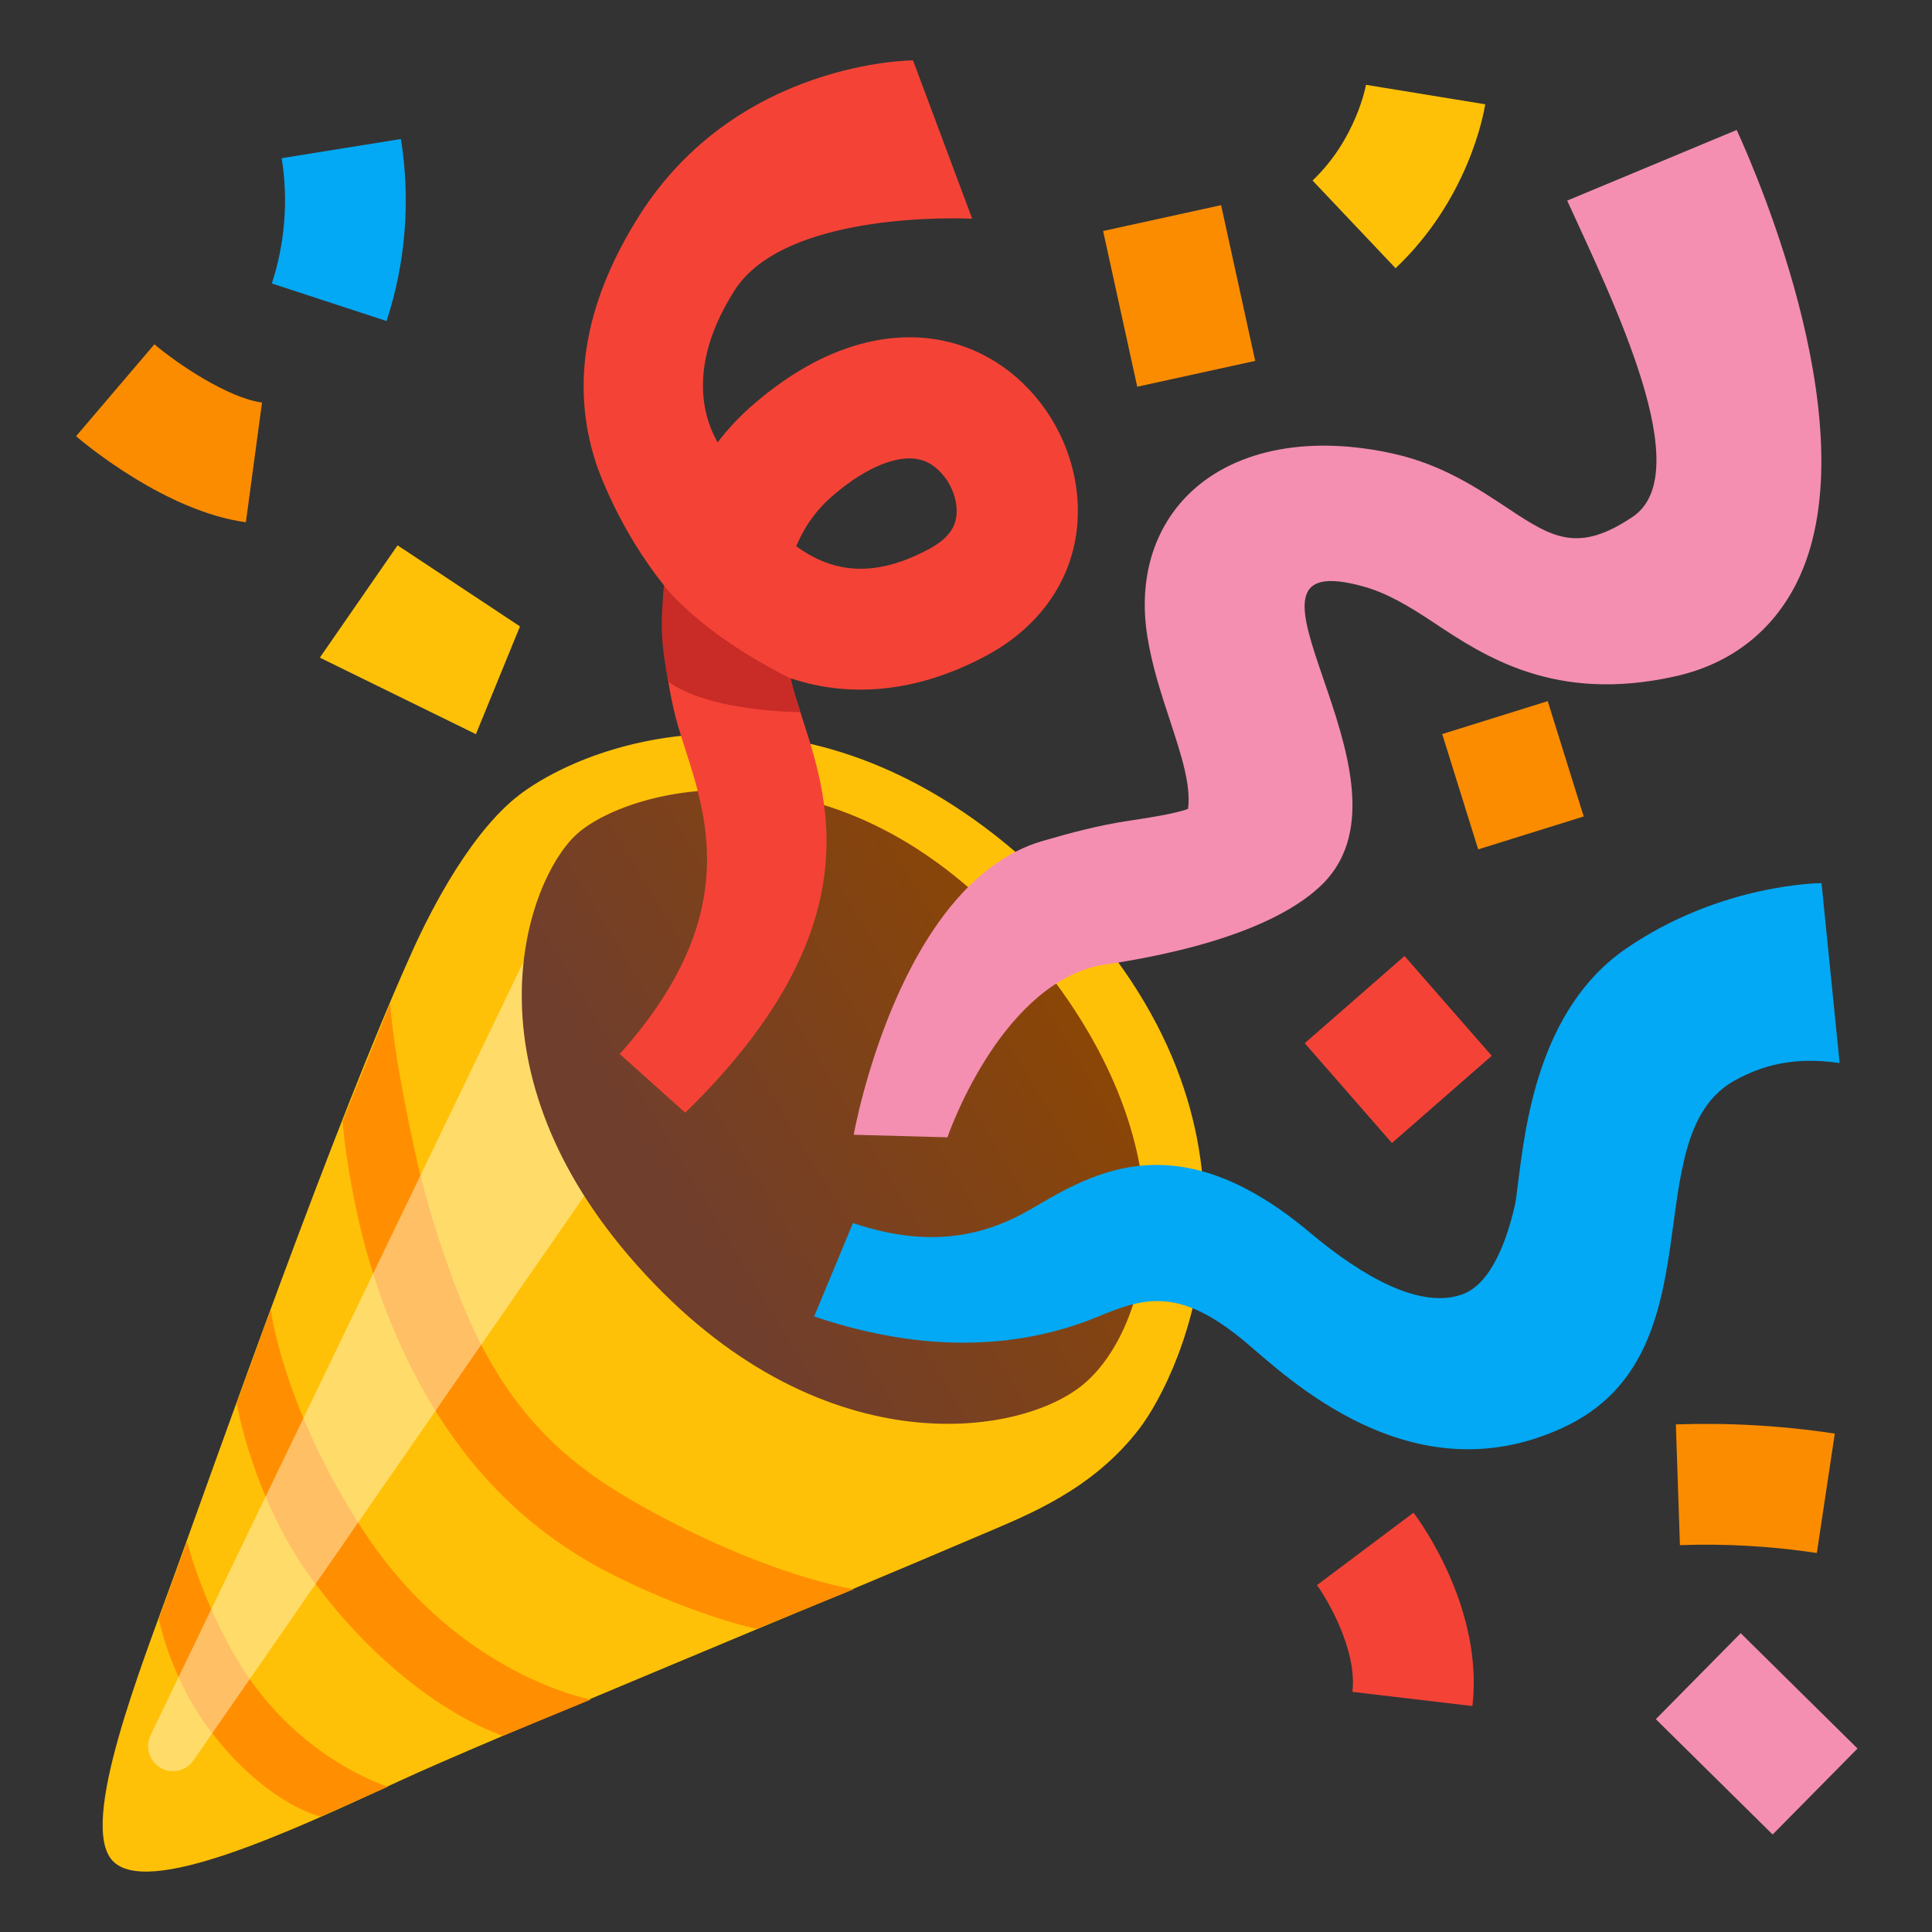
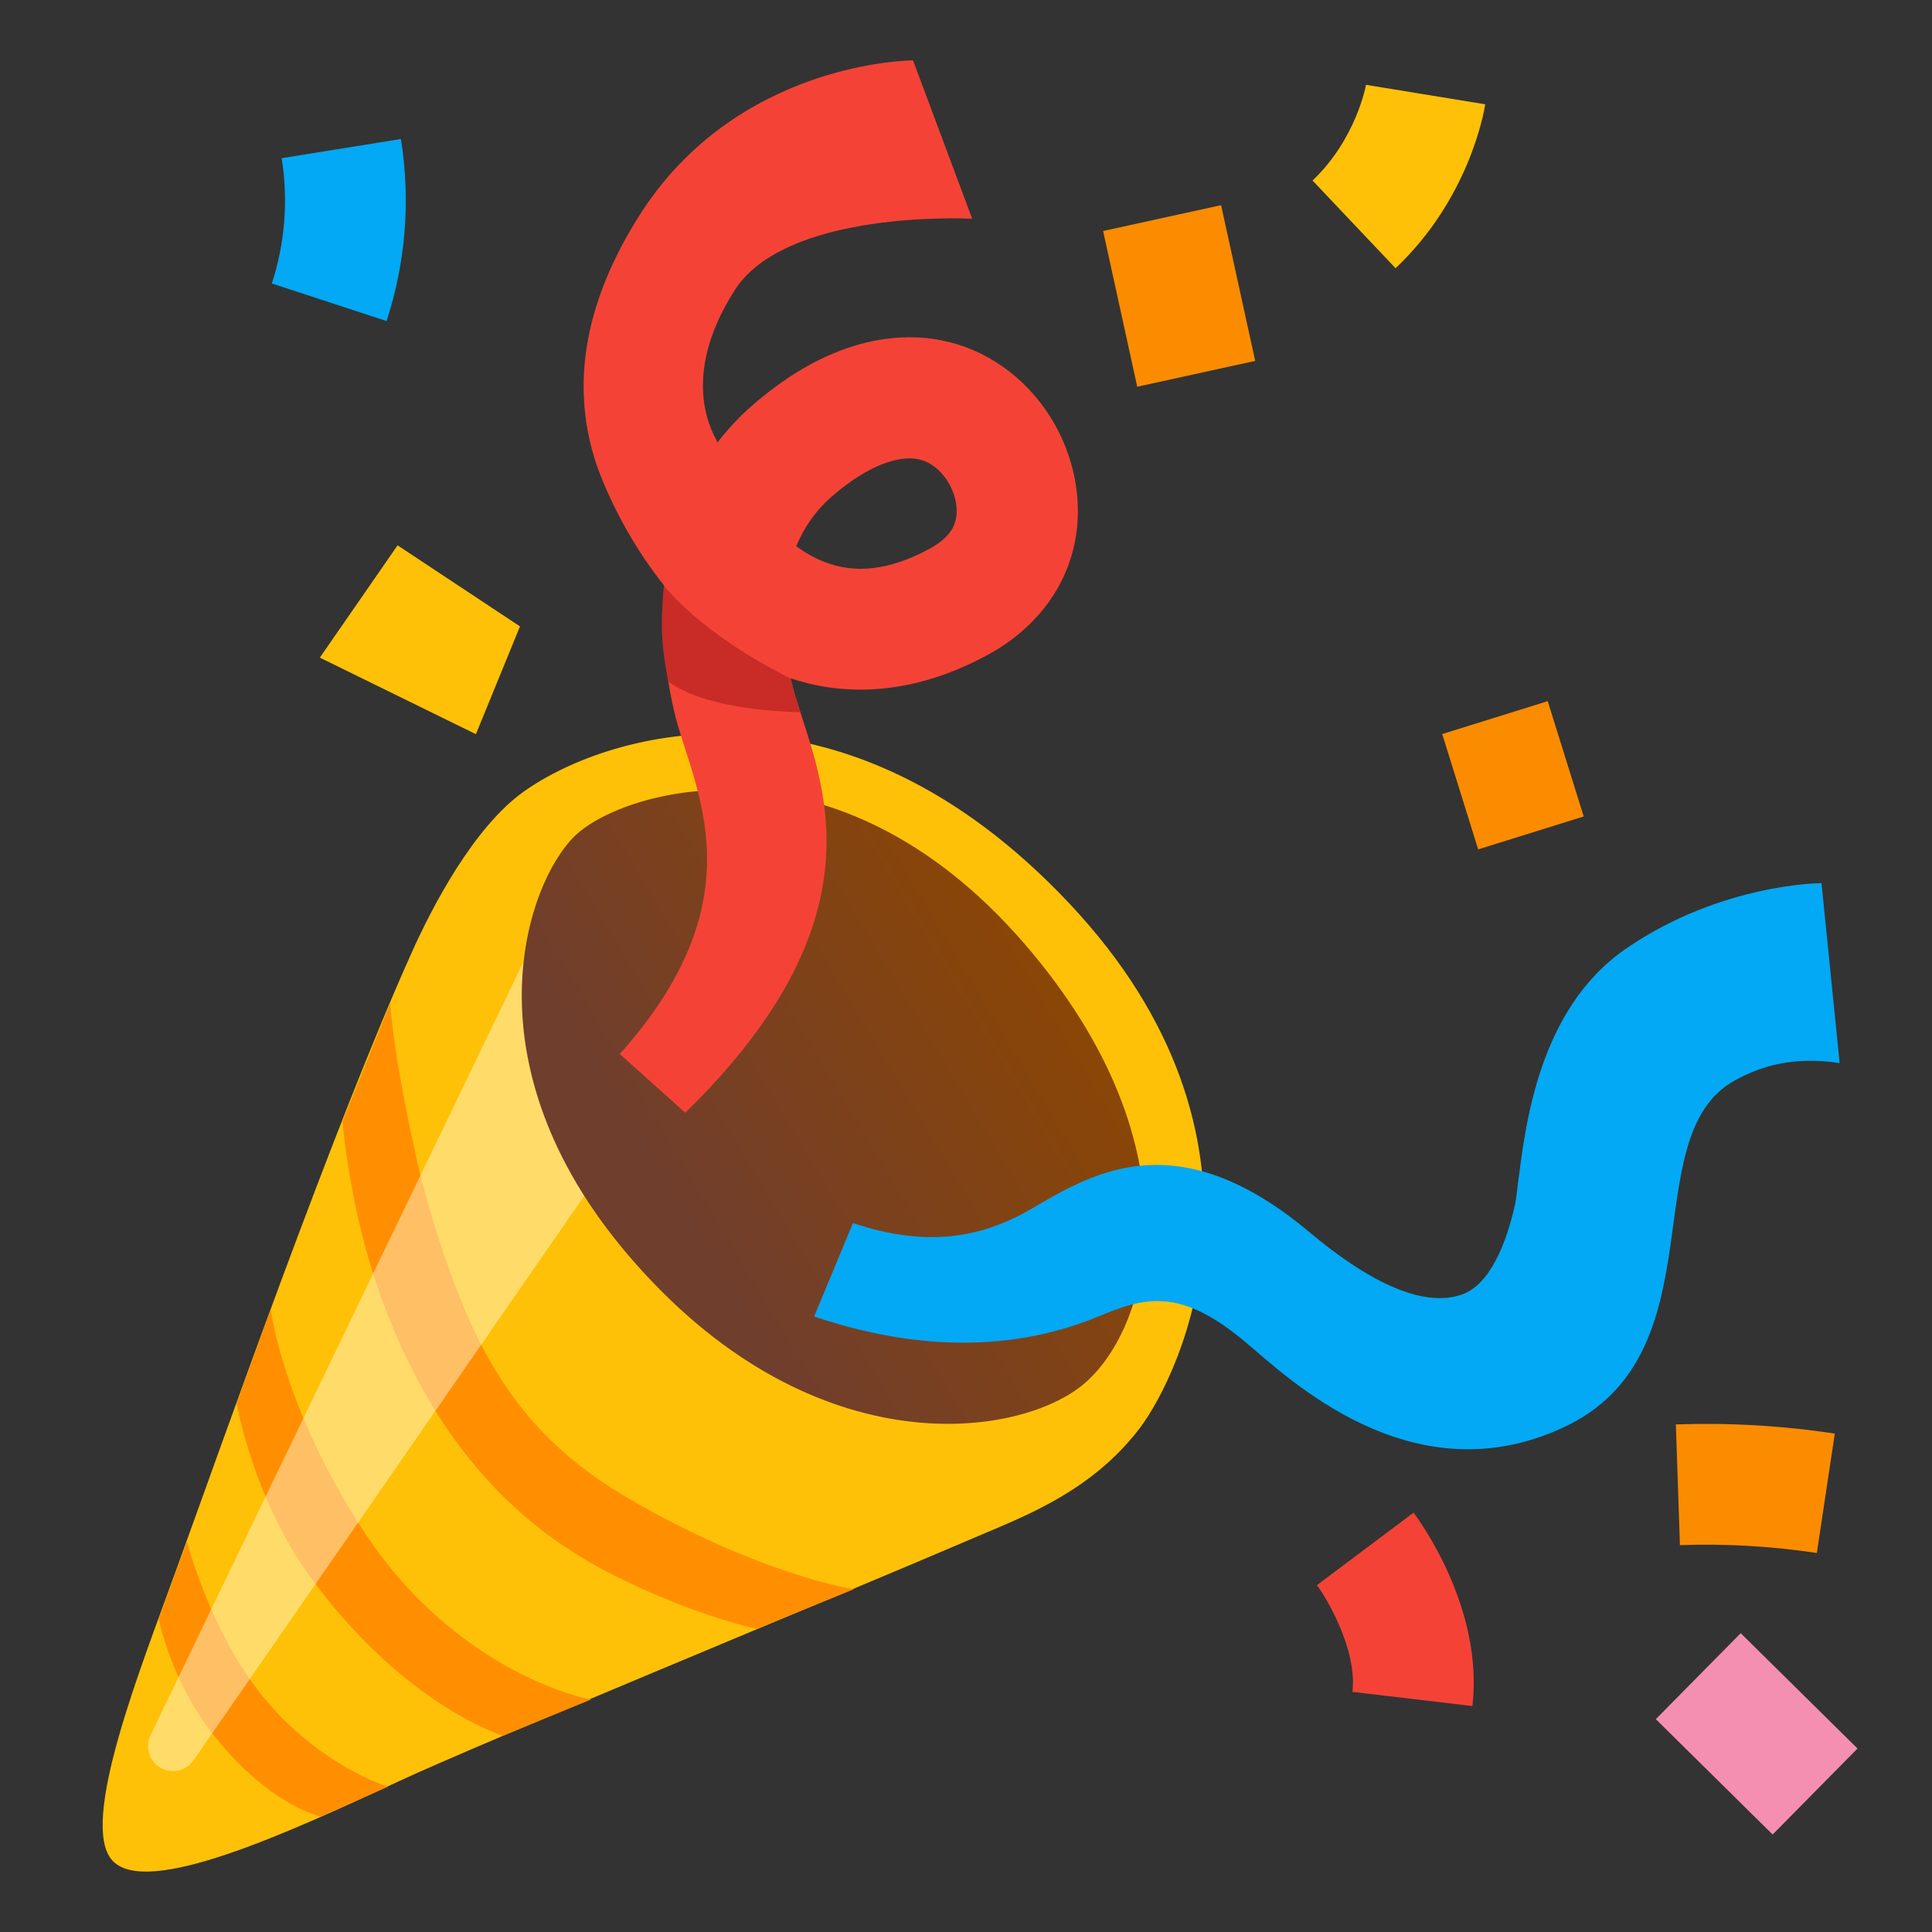
<svg xmlns="http://www.w3.org/2000/svg" enable-background="new 0 0 128 128" viewBox="0 0 128 128">
  <rect x="0" y="0" width="128" height="128" fill="#333333" stroke="none" />
  <path d="m7.45 123.27c2.27 2.46 11.62-1.83 19-5.27 5.53-2.57 27.66-11.65 38.66-16.36 2.97-1.27 7.29-2.93 10.4-7.02 2.76-3.64 10.08-19.1-4.66-34.76-14.96-15.9-30.37-11.51-36.13-7.43-3.39 2.4-6.15 7.81-7.39 10.56-5.24 11.62-12.71 32.91-15.75 41.28-2.23 6.17-6.38 16.56-4.13 19z" fill="#FFC107" />
  <path d="m25.85 66.49c0.14 1.74 0.49 4.57 1.69 10.02 0.82 3.74 2.16 7.66 3.25 10.25 3.27 7.79 7.86 10.93 12.51 13.45 7.9 4.28 13.27 5.08 13.27 5.08l-6.44 2.63s-3.9-0.81-9.22-3.43c-5.07-2.5-10.35-6.73-14.21-15.01-1.67-3.59-2.64-7.07-3.2-9.83-0.69-3.42-0.8-5.36-0.8-5.36l3.15-7.8z" fill="#FF8F00" />
  <path d="m17.94 86.77s0.8 6.49 6.16 14.68c6.28 9.58 15.05 11.15 15.05 11.15l-5.83 2.4s-6.51-1.99-12.7-10.44c-3.86-5.27-4.94-11.57-4.94-11.57l2.26-6.22z" fill="#FF8F00" />
  <path d="m12.39 102.15s1.46 5.6 4.66 9.78c3.81 4.99 8.66 6.44 8.66 6.44l-4.47 1.98s-3.39-0.71-7.1-5.41c-2.82-3.57-3.62-7.67-3.62-7.67l1.87-5.12z" fill="#FF8F00" />
  <g opacity=".44">
    <path d="m9.96 116.37c-0.2-0.45-0.2-0.96 0.01-1.4l25.47-52.82 4.19 15.75-26.8 38.71c-0.72 1.08-2.34 0.94-2.87-0.24z" fill="#FFFDE7" />
  </g>
  <linearGradient id="a" x1="74.384" x2="44.617" y1="61.838" y2="79.699" gradientUnits="userSpaceOnUse">
    <stop stop-color="#8F4700" offset=".024" />
    <stop stop-color="#703E2D" offset="1" />
  </linearGradient>
  <path d="m41.65 83.19c11.9 13.92 25.45 12.18 29.96 8.66 4.52-3.53 8.09-15.66-3.76-29.35-12.42-14.34-26.48-10.25-29.73-7.15s-7.39 15.07 3.53 27.84z" fill="url(#a)" />
  <path d="m82.52 88.92c-4.34-3.64-6.65-2.99-9.75-1.7-4 1.66-10.29 2.89-18.83 0l2.57-6.19c5.07 1.71 8.74 0.88 11.91-0.99 4.08-2.4 9.66-5.69 18.34 1.6 3.62 3.04 7.33 5.06 10.05 4.14 1.98-0.66 3.03-3.61 3.56-5.96 0.05-0.21 0.13-0.81 0.19-1.34 0.48-3.67 1.28-11.59 7.18-15.64 6.31-4.33 12.94-4.33 12.94-4.33l1.2 11.92c-3.05-0.45-5.17 0.17-6.96 1.16-6.74 3.75-0.87 18.15-11.36 22.99-10.09 4.69-18.34-3.4-21.04-5.66z" fill="#03A9F4" />
  <path d="m45.4 73.72-4.34-3.89c7.97-8.9 5.87-15.44 4.34-20.2-0.31-0.96-0.6-1.87-0.79-2.74-0.68-3.08-0.82-5.76-0.61-8.1-3.06-3.81-4.41-7.8-4.5-8.07-1.86-5.63-0.46-11.12 2.75-16.27 6.49-10.45 18.24-10.45 18.24-10.45l3.92 10.49c-2.98-0.12-12.75 0.03-15.75 4.76-3.79 5.96-1.3 9.64-1.12 10.06 0.73-0.95 1.47-1.71 2.13-2.3 4.79-4.25 8.95-4.86 11.6-4.62 2.98 0.27 5.68 1.77 7.61 4.23 2.11 2.7 2.98 6.21 2.31 9.4-0.65 3.11-2.72 5.74-5.83 7.41-5.43 2.92-9.95 2.52-12.98 1.51 0.02 0.07 0.03 0.15 0.05 0.22 0.11 0.5 0.33 1.2 0.59 2.01 1.77 5.48 5.06 14.18-7.62 26.55zm7.35-37.53c0.58 0.42 1.19 0.77 1.82 1.02 2.1 0.84 4.39 0.56 6.99-0.84 1.53-0.82 1.71-1.7 1.77-1.99 0.18-0.87-0.12-1.98-0.77-2.81-0.57-0.73-1.23-1.11-2.02-1.19-1.5-0.13-3.53 0.82-5.56 2.63-0.97 0.87-1.71 1.94-2.23 3.18z" fill="#F44336" />
-   <path d="m62.77 75.35-6.21-0.17s2.95-16.66 12.5-19.46c1.79-0.52 3.75-1.05 5.72-1.34 1.17-0.18 3.02-0.45 3.93-0.79 0.21-1.57-0.45-3.57-1.19-5.84-0.58-1.76-1.18-3.57-1.5-5.55-0.62-3.86 0.41-7.27 2.9-9.62 3.04-2.85 7.95-3.76 13.49-2.5 3.16 0.72 5.49 2.27 7.54 3.63 2.93 1.95 4.64 2.94 8.22 0.53 4.33-2.92-1.33-14.35-4.34-20.95l11.23-4.68c1.51 3.3 8.8 20.28 3.99 29.97-1.62 3.26-4.41 5.42-8.07 6.23-7.96 1.78-12.62-1.32-16.02-3.58-1.61-1.07-3.02-1.91-4.55-2.35-10.63-3.03 4.21 12.61-2.74 19.64-4.17 4.21-14.36 5.32-15.02 5.48-6.56 1.58-9.88 11.35-9.88 11.35z" fill="#F48FB1" />
  <path d="m43.99 38.79c-0.19 2.2-0.28 3.51 0.29 6.37 2.75 2.02 8.74 2.02 8.74 2.02-0.26-0.81-0.49-1.51-0.59-2.01-0.02-0.07-0.03-0.15-0.05-0.22-6.09-3.04-8.39-6.16-8.39-6.16z" fill="#C92B27" />
  <polygon points="31.53 48.64 21.19 43.57 26.34 36.13 34.45 41.5" fill="#FFC107" />
-   <path d="m16.29 34.6c-5.28-0.71-10.66-5.19-11.25-5.7l5.19-6.09c1.57 1.33 4.9 3.56 7.13 3.86l-1.07 7.93z" fill="#FB8C00" />
  <path d="m25.61 21.27-7.6-2.49c0.87-2.66 1.1-5.53 0.65-8.3l7.9-1.27c0.65 4.02 0.32 8.19-0.95 12.06z" fill="#03A9F4" />
  <rect transform="matrix(.977 -.214 .214 .977 -2.392 17.144)" x="74.11" y="14.35" width="8" height="10.56" fill="#FB8C00" />
  <path d="m92.46 17.77-5.5-5.81c2.88-2.73 3.54-6.3 3.54-6.34l7.9 1.29c-0.1 0.63-1.11 6.29-5.94 10.86z" fill="#FFC107" />
  <rect transform="matrix(.955 -.298 .298 .955 -10.741 32.231)" x="96.54" y="47.3" width="7.32" height="8" fill="#FB8C00" />
  <path d="m97.55 113.03-7.95-0.94c0.34-2.83-1.77-6.3-2.35-7.07l6.4-4.8c0.48 0.63 4.65 6.4 3.9 12.81z" fill="#F44336" />
  <path d="m120.37 102.89c-2.99-0.45-6.05-0.63-9.07-0.52l-0.27-8c3.51-0.12 7.06 0.08 10.53 0.61l-1.19 7.91z" fill="#FB8C00" />
  <rect transform="matrix(.703 -.712 .712 .703 -47.152 116.92)" x="112.29" y="109.43" width="8" height="10.87" fill="#F48FB1" />
-   <rect transform="matrix(.658 .753 -.753 .658 84.009 -46.006)" x="88.29" y="65.14" width="8.78" height="8.78" fill="#F44336" />
</svg>